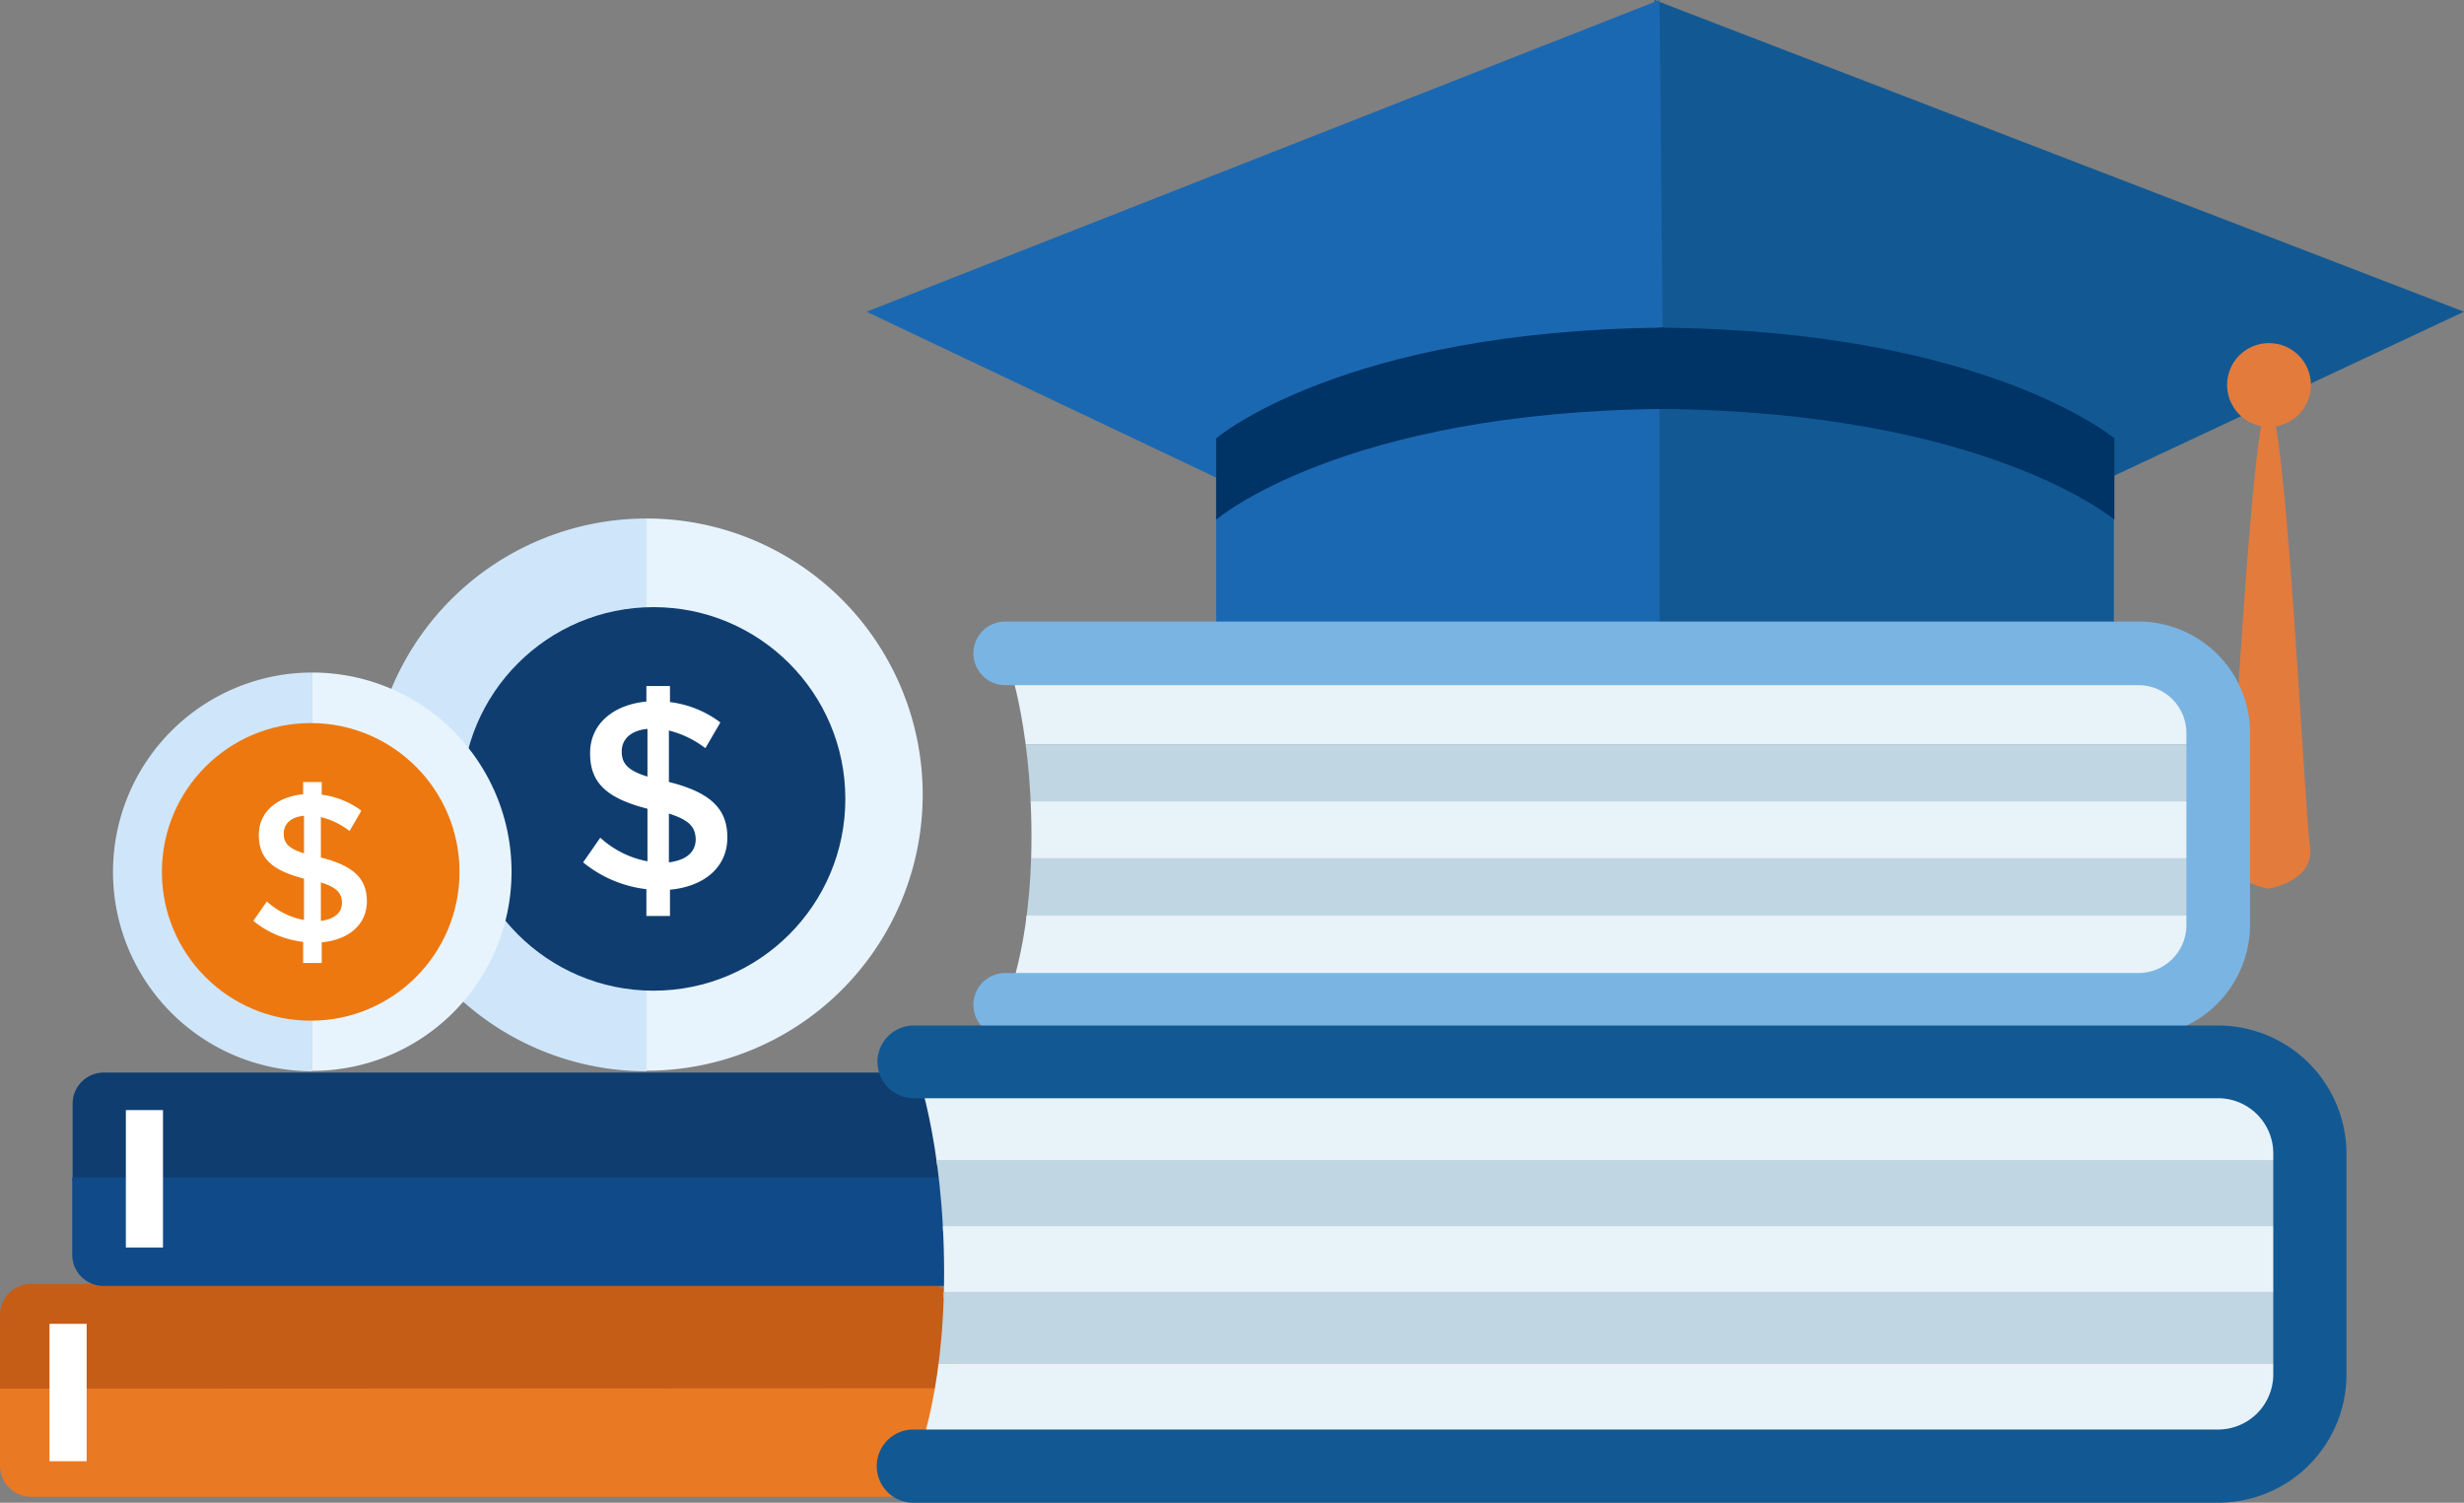
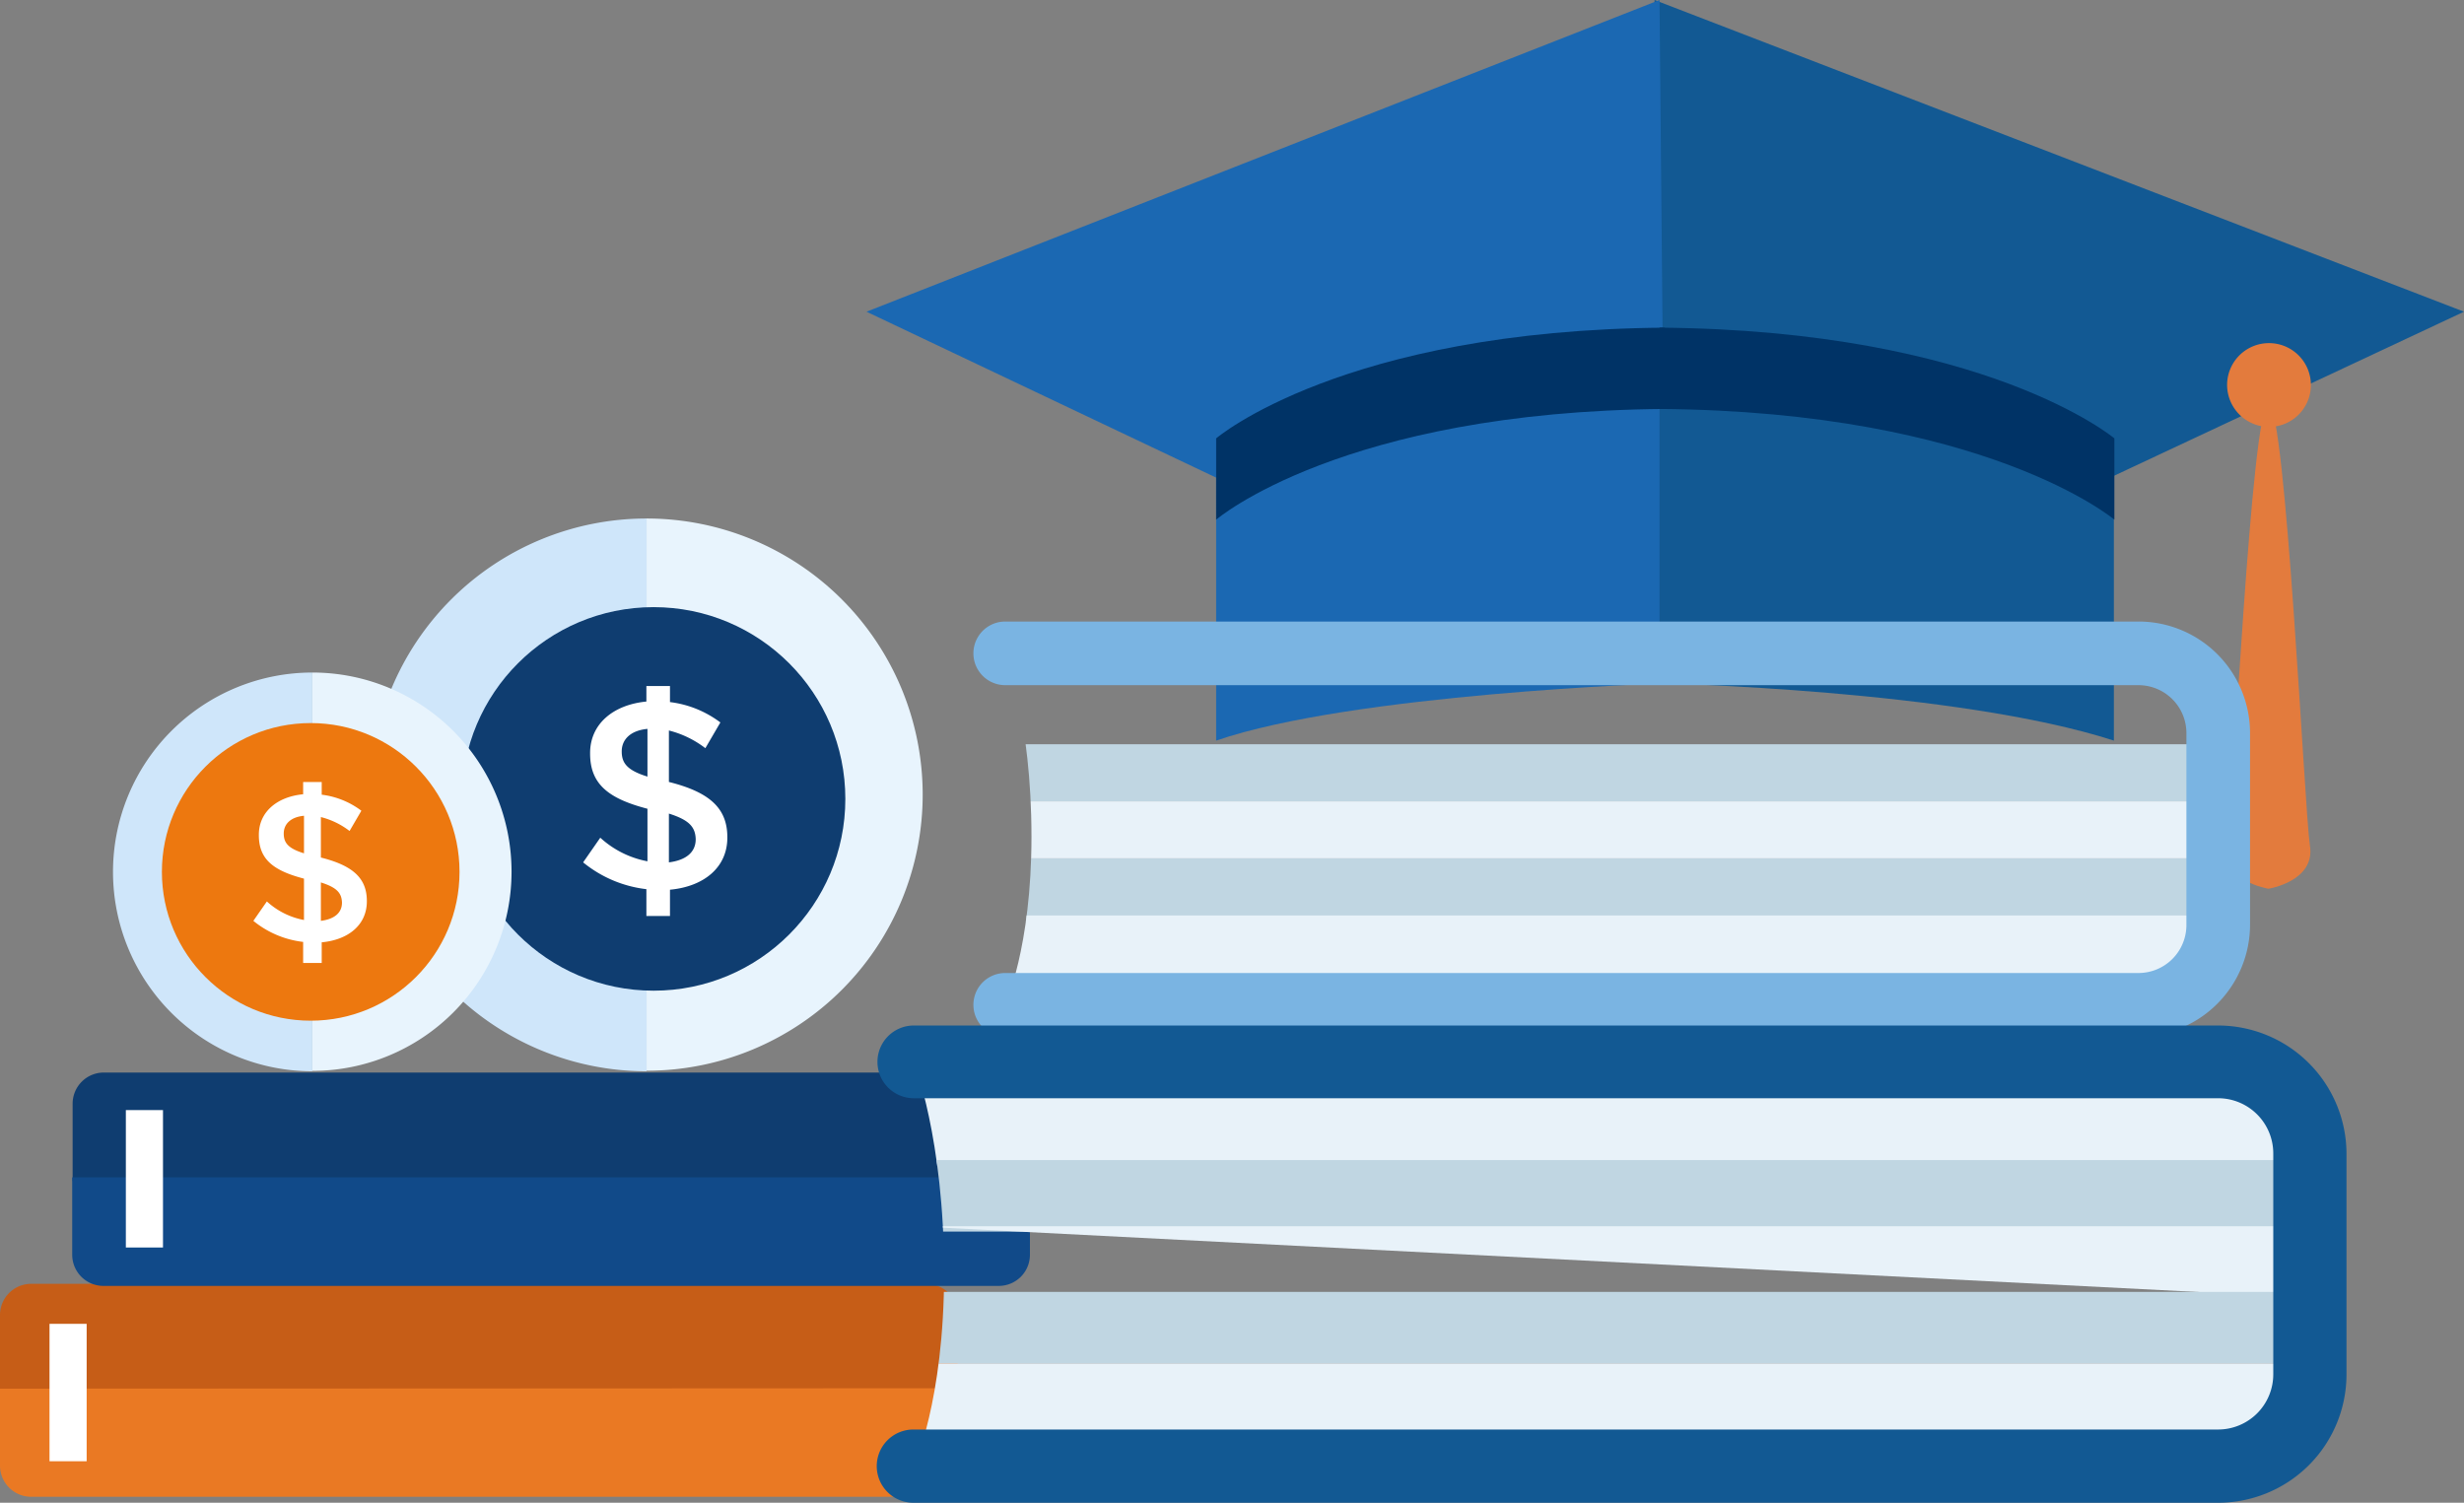
<svg xmlns="http://www.w3.org/2000/svg" viewBox="0 0 427.73 260.869">
  <rect x="0" y="0" width="427.73" height="260.869" fill="#808080" stroke="none" />
  <defs>
    <style>
      .cls-1 {
        fill: #c65d17;
      }

      .cls-2 {
        fill: #ea7923;
      }

      .cls-3 {
        fill: #0f3d70;
      }

      .cls-4 {
        fill: #114a89;
      }

      .cls-5 {
        fill: #fff;
      }

      .cls-6 {
        fill: #cfe6fa;
      }

      .cls-7 {
        fill: #e8f4fd;
      }

      .cls-8 {
        fill: #ed780f;
      }

      .cls-9 {
        fill: #125993;
      }

      .cls-10 {
        fill: #1b68b2;
      }

      .cls-11 {
        fill: #036;
      }

      .cls-12 {
        fill: #e37b3d;
      }

      .cls-13 {
        clip-path: url(#clip-path);
      }

      .cls-14 {
        fill: #e8f2f9;
      }

      .cls-15 {
        fill: #c0d6e2;
      }

      .cls-16 {
        fill: #7ab4e2;
      }

      .cls-17 {
        clip-path: url(#clip-path-2);
      }
    </style>
    <clipPath id="clip-path">
      <path id="Path_3970" data-name="Path 3970" d="M231.617,137H34.9s4.559,11.484,4.559,31.822c0,19.374-4.559,29.1-4.559,29.1H231.617a13.88,13.88,0,0,0,13.851-13.851V150.763A13.862,13.862,0,0,0,231.617,137Z" transform="translate(-34.9 -137)" />
    </clipPath>
    <clipPath id="clip-path-2">
      <path id="Path_3972" data-name="Path 3972" d="M243.235,217.9H16.8s5.26,13.237,5.26,36.643c0,22.267-5.26,33.575-5.26,33.575H243.235A15.919,15.919,0,0,0,259.1,272.252V233.767A15.863,15.863,0,0,0,243.235,217.9Z" transform="translate(-16.8 -217.9)" />
    </clipPath>
  </defs>
  <g id="Group_7593" data-name="Group 7593" transform="translate(-903.533 -3792.5)">
    <g id="Group_7584" data-name="Group 7584" transform="translate(15867 17617.73)">
      <g id="Group_7548" data-name="Group 7548" transform="translate(-14963.467 -13639.04)">
        <g id="Group_3036" data-name="Group 3036" transform="translate(0 0)">
          <g id="Group_3026" data-name="Group 3026">
            <g id="Group_3023" data-name="Group 3023" transform="translate(0 36.679)">
              <path id="Path_1181" data-name="Path 1181" class="cls-1" d="M166.254,172.839V159.372A5.411,5.411,0,0,0,160.882,154H5.372A5.411,5.411,0,0,0,0,159.372v13.467" transform="translate(0 -154)" />
              <path id="Path_1182" data-name="Path 1182" class="cls-2" d="M0,180.272v13.395a5.411,5.411,0,0,0,5.372,5.372H160.81a5.411,5.411,0,0,0,5.372-5.372V180.2" transform="translate(0 -162.073)" />
            </g>
            <g id="Group_3025" data-name="Group 3025" transform="translate(12.535)">
              <g id="Group_3024" data-name="Group 3024">
                <path id="Path_1183" data-name="Path 1183" class="cls-3" d="M183.783,120.739V107.272a5.411,5.411,0,0,0-5.372-5.372H22.972a5.411,5.411,0,0,0-5.372,5.372v13.467" transform="translate(-17.528 -101.9)" />
                <path id="Path_1184" data-name="Path 1184" class="cls-4" d="M17.5,128.2v13.467a5.411,5.411,0,0,0,5.372,5.372h155.51a5.411,5.411,0,0,0,5.372-5.372V128.2" transform="translate(-17.5 -110.001)" />
              </g>
              <rect id="Rectangle_1596" data-name="Rectangle 1596" class="cls-5" width="6.447" height="23.853" transform="translate(9.312 6.518)" />
            </g>
            <rect id="Rectangle_1597" data-name="Rectangle 1597" class="cls-5" width="6.447" height="23.853" transform="translate(8.596 43.623)" />
          </g>
        </g>
      </g>
      <g id="Group_3546" data-name="Group 3546" transform="translate(-14943.817 -13735.219)">
        <g id="Group_3039" data-name="Group 3039" transform="translate(44.659 0)">
          <g id="Group_3032" data-name="Group 3032" transform="translate(0)">
            <g id="Group_3028" data-name="Group 3028">
              <g id="Group_3027" data-name="Group 3027">
                <path id="Path_1185" data-name="Path 1185" class="cls-6" d="M89.431,95.956A47.978,47.978,0,0,1,89.431,0" transform="translate(-41.5 0)" />
                <path id="Path_1186" data-name="Path 1186" class="cls-7" d="M92.9,0a47.931,47.931,0,0,1,0,95.862" transform="translate(-44.969)" />
              </g>
            </g>
            <g id="Group_3031" data-name="Group 3031" transform="translate(15.853 15.386)">
              <g id="Group_3030" data-name="Group 3030">
                <g id="Group_3029" data-name="Group 3029">
                  <ellipse id="Ellipse_278" data-name="Ellipse 278" class="cls-3" cx="33.291" cy="33.291" rx="33.291" ry="33.291" />
                </g>
              </g>
            </g>
          </g>
          <g id="Group_3035" data-name="Group 3035" transform="translate(36.918 29.076)">
            <path id="Path_1189" data-name="Path 1189" class="cls-5" d="M101.417,42.895a17.306,17.306,0,0,0-6.328-3.071v8.934c7.073,1.768,10.143,4.56,10.143,9.585v.093c0,5.118-4,8.468-9.957,9.027v4.56H91.181V67.369A21.181,21.181,0,0,1,80.2,62.716l2.978-4.281a16.665,16.665,0,0,0,8.189,4.095v-9.12c-6.793-1.768-9.957-4.281-9.957-9.585v-.093c0-5.025,4-8.375,9.771-8.934V32.1h4.095v2.792a18.191,18.191,0,0,1,8.748,3.536Zm-10.05,4.932V39.545c-2.978.279-4.467,1.861-4.467,3.909h0C86.9,45.407,87.738,46.71,91.367,47.827Zm3.722,6.421v8.468c2.978-.372,4.653-1.768,4.653-4v-.093C99.649,56.575,98.626,55.365,95.089,54.248Z" transform="translate(-80.2 -32.1)" />
          </g>
        </g>
        <g id="Group_3040" data-name="Group 3040" transform="translate(0 26.738)">
          <g id="Group_3032-2" data-name="Group 3032" transform="translate(0 0)">
            <g id="Group_3028-2" data-name="Group 3028">
              <g id="Group_3027-2" data-name="Group 3027">
                <path id="Path_1185-2" data-name="Path 1185" class="cls-6" d="M76.075,69.218A34.609,34.609,0,0,1,76.075,0" transform="translate(-41.5)" />
                <path id="Path_1186-2" data-name="Path 1186" class="cls-7" d="M92.9,0a34.575,34.575,0,0,1,0,69.151" transform="translate(-58.325)" />
              </g>
            </g>
            <g id="Group_3031-2" data-name="Group 3031" transform="translate(8.454 8.773)">
              <g id="Group_3030-2" data-name="Group 3030" transform="translate(0)">
                <g id="Group_3029-2" data-name="Group 3029">
                  <ellipse id="Ellipse_278-2" data-name="Ellipse 278" class="cls-8" cx="25.833" cy="25.833" rx="25.833" ry="25.833" />
                </g>
              </g>
            </g>
          </g>
          <g id="Group_3035-2" data-name="Group 3035" transform="translate(24.332 19.007)">
            <path id="Path_1189-2" data-name="Path 1189" class="cls-5" d="M96.9,40.6a13.62,13.62,0,0,0-4.98-2.417V45.21C97.484,46.6,99.9,48.8,99.9,52.753v.073c0,4.028-3.149,6.665-7.836,7.1v3.589H88.842V59.857A16.67,16.67,0,0,1,80.2,56.2l2.344-3.369a13.116,13.116,0,0,0,6.445,3.223V48.872c-5.346-1.392-7.837-3.369-7.837-7.544v-.073c0-3.955,3.149-6.591,7.69-7.031V32.1h3.223v2.2a14.317,14.317,0,0,1,6.884,2.783Zm-7.91,3.882V37.959c-2.344.22-3.515,1.465-3.515,3.076h0C85.473,42.573,86.132,43.6,88.989,44.477Zm2.93,5.053V56.2c2.344-.293,3.662-1.392,3.662-3.149v-.073C95.507,51.362,94.7,50.41,91.918,49.531Z" transform="translate(-80.2 -32.1)" />
          </g>
        </g>
      </g>
    </g>
    <g id="Group_7585" data-name="Group 7585">
      <g id="Group_7549" data-name="Group 7549" transform="translate(1053.955 3792.5)">
        <path id="Path_3982" data-name="Path 3982" class="cls-9" d="M227.782,87.27l70.734-33.159L158,0l.087,103.807Z" transform="translate(-21.207)" />
        <path id="Path_3983" data-name="Path 3983" class="cls-10" d="M69.868,87.27,0,54.111,137.658,0l.952,103.807Z" />
        <path id="Path_3984" data-name="Path 3984" class="cls-10" d="M70.1,137.386V84.92S92,66.133,148.02,65.7v61.73S93.736,129.248,70.1,137.386Z" transform="translate(-9.409 -8.819)" />
        <path id="Path_3985" data-name="Path 3985" class="cls-9" d="M237.872,137.386V84.92S215.708,66.133,159,65.7v61.73S210.6,128.555,237.872,137.386Z" transform="translate(-21.342 -8.819)" />
        <path id="Path_3986" data-name="Path 3986" class="cls-11" d="M239.159,84.92V99.032s-22.2-18.787-78.959-19.22V65.7C216.875,66.133,239.159,84.92,239.159,84.92Z" transform="translate(-22.542 -8.819)" />
        <path id="Path_3987" data-name="Path 3987" class="cls-11" d="M148.02,65.7V79.812c-56.1.433-77.92,19.22-77.92,19.22V84.92S92,66.133,148.02,65.7Z" transform="translate(-9.409 -8.819)" />
        <path id="Path_3988" data-name="Path 3988" class="cls-12" d="M279.959,76.8c3.03.433,6.234,70.474,7.186,76.708,1.039,6.234-7.186,7.532-7.186,7.532s-8.311-1.3-7.273-7.532C273.812,147.361,276.928,77.233,279.959,76.8Z" transform="translate(-36.589 -6.76)" />
        <path id="Path_3989" data-name="Path 3989" class="cls-12" d="M272.8,71.973a7.316,7.316,0,0,0,7.272,7.273,7.273,7.273,0,1,0-7.272-7.273Z" transform="translate(-36.616 -5.136)" />
      </g>
      <g id="Group_7547" data-name="Group 7547" transform="translate(1055.764 3900.397)">
        <g id="Group_7546" data-name="Group 7546" transform="translate(0 0)">
          <g id="Group_7545" data-name="Group 7545">
            <g id="Group_7540" data-name="Group 7540" transform="translate(16.744)">
              <g id="Group_7538" data-name="Group 7538" transform="translate(5.523 5.523)">
                <g id="Group_7537" data-name="Group 7537" class="cls-13">
-                   <path id="Path_3975" data-name="Path 3975" class="cls-14" d="M0-1H210.568V9.921H0Z" transform="translate(0 5.859)" />
                  <rect id="Rectangle_2748" data-name="Rectangle 2748" class="cls-15" width="210.568" height="9.906" transform="translate(0 15.779)" />
                  <rect id="Rectangle_2749" data-name="Rectangle 2749" class="cls-14" width="210.568" height="9.906" transform="translate(0 25.685)" />
                  <path id="Path_3974" data-name="Path 3974" class="cls-15" d="M0,0H210.568V10.921H0Z" transform="translate(0 35.592)" />
                  <path id="Path_3976" data-name="Path 3976" class="cls-14" d="M0,0H210.568V10.921H0Z" transform="translate(0 45.498)" />
                </g>
              </g>
              <g id="Group_7539" data-name="Group 7539" transform="translate(0)">
                <path id="Path_3971" data-name="Path 3971" class="cls-16" d="M230.84,202.76H34.123a5.523,5.523,0,0,1,0-11.046H230.84a8.324,8.324,0,0,0,8.328-8.328V150.074a8.324,8.324,0,0,0-8.328-8.328H34.123a5.523,5.523,0,0,1,0-11.046H230.84a19.361,19.361,0,0,1,19.374,19.286V183.3A19.455,19.455,0,0,1,230.84,202.76Z" transform="translate(-28.6 -130.7)" />
              </g>
            </g>
            <g id="Group_7544" data-name="Group 7544" transform="translate(0 70.131)">
              <g id="Group_7542" data-name="Group 7542" transform="translate(6.399 6.312)">
                <g id="Group_7541" data-name="Group 7541" class="cls-17">
                  <path id="Path_3979" data-name="Path 3979" class="cls-14" d="M0-1H242.3V11.411H0Z" transform="translate(0 6.648)" />
                  <path id="Path_3978" data-name="Path 3978" class="cls-15" d="M0-1H242.3V11.411H0Z" transform="translate(0 18.044)" />
-                   <path id="Path_3977" data-name="Path 3977" class="cls-14" d="M0-1H242.3V11.411H0Z" transform="translate(0 29.528)" />
+                   <path id="Path_3977" data-name="Path 3977" class="cls-14" d="M0-1H242.3V11.411Z" transform="translate(0 29.528)" />
                  <path id="Path_3980" data-name="Path 3980" class="cls-15" d="M0-1H242.3V11.411H0Z" transform="translate(0 40.924)" />
                  <path id="Path_3981" data-name="Path 3981" class="cls-14" d="M0,0H242.3V12.411H0Z" transform="translate(0 52.335)" />
                </g>
              </g>
              <g id="Group_7543" data-name="Group 7543">
                <path id="Path_3973" data-name="Path 3973" class="cls-9" d="M242.335,293.542H15.9a6.356,6.356,0,1,1,0-12.711H242.335a9.578,9.578,0,0,0,9.555-9.555v-38.4a9.578,9.578,0,0,0-9.555-9.555H15.9a6.312,6.312,0,1,1,0-12.624H242.335A22.3,22.3,0,0,1,264.6,232.967v38.4A22.28,22.28,0,0,1,242.335,293.542Z" transform="translate(-9.5 -210.7)" />
              </g>
            </g>
          </g>
        </g>
      </g>
    </g>
  </g>
</svg>